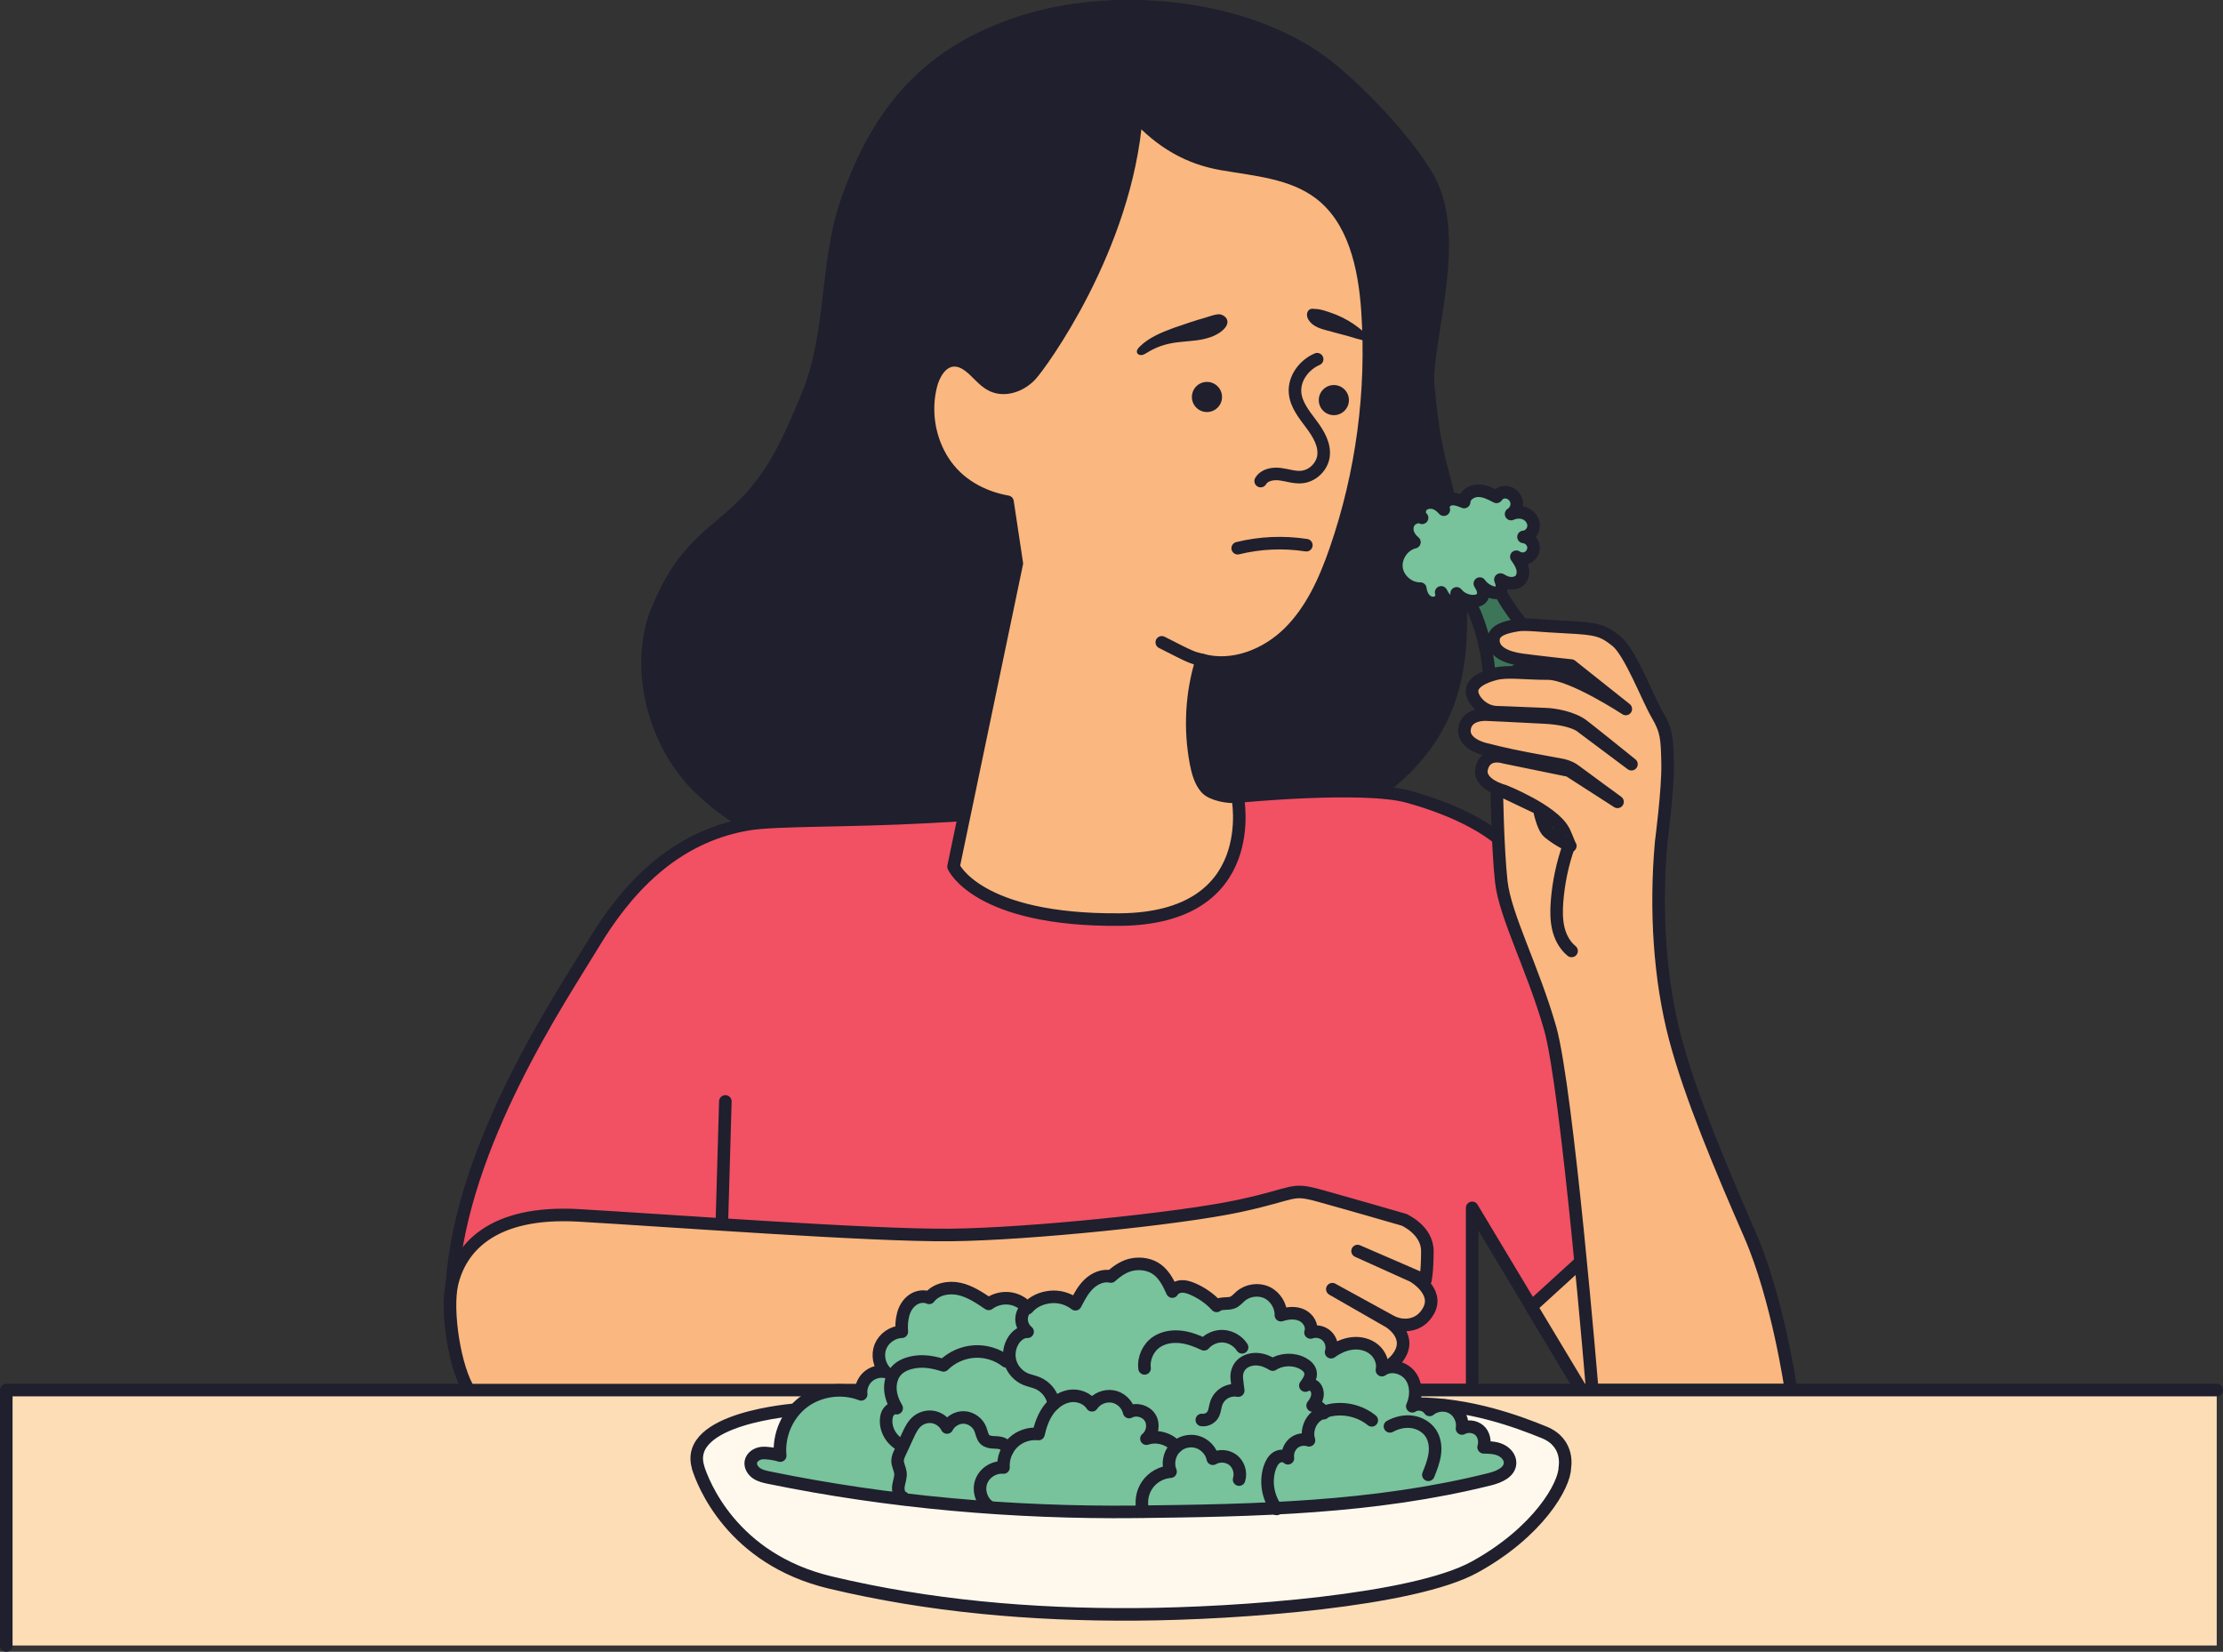
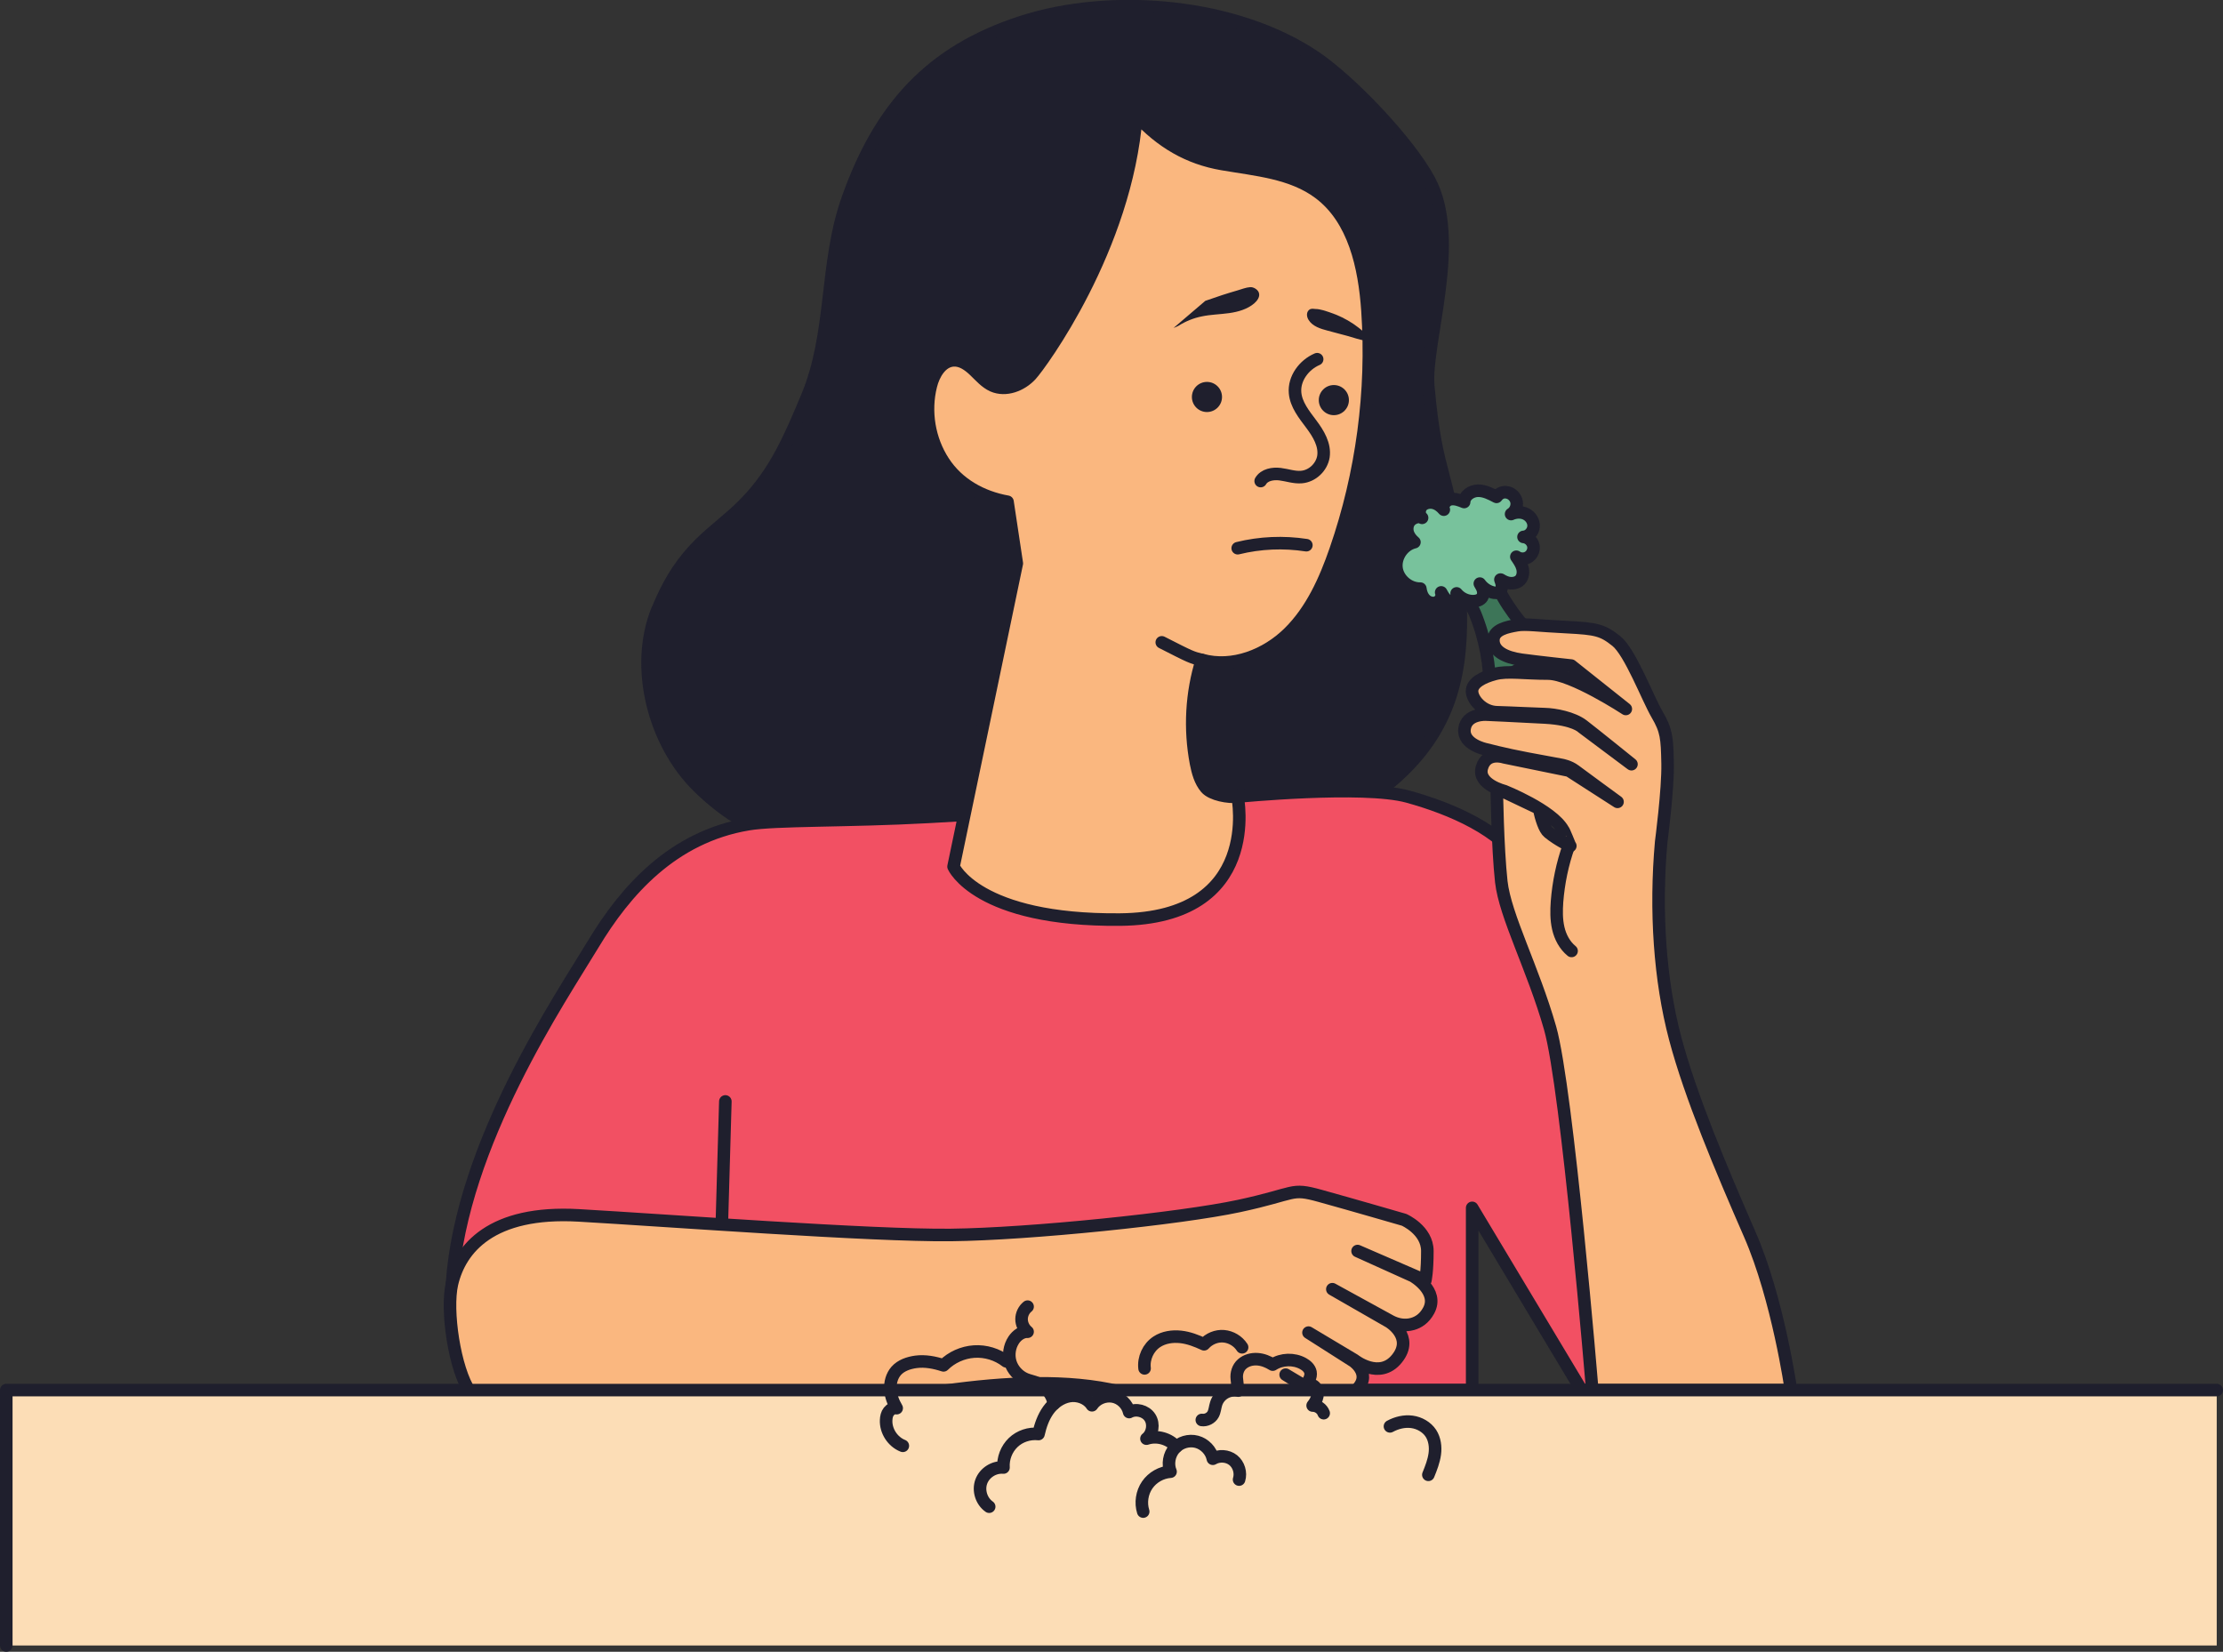
<svg xmlns="http://www.w3.org/2000/svg" id="b" data-name="Layer 2" viewBox="0 0 177.11 131.61">
  <rect x="0" y="0" width="177.11" height="131.61" fill="#333333" stroke="none" />
  <g id="c" data-name="Layer 1">
    <g>
      <path d="M52.38,48.61c2.06-5.11,4.57-6.05,6.94-8.47,2.46-2.51,3.6-5.23,4.96-8.47,2.17-5.14,1.4-10.63,3.28-15.89,2.56-7.18,6.56-11.67,13.81-14.02,7.25-2.35,17.21-1.46,23.5,2.85,2.84,1.95,7.37,6.71,9,9.74,2.59,4.81-.38,13-.08,16.4.71,7.86,1.64,6.2,2.35,14.06.51,5.6.54,10.69-2.97,15.08-3.08,3.85-7.99,6.32-12.86,7.12-9.65,1.57-19.43,1.86-29.16,1.02-6.29-.54-10.74-.67-15.5-5.32-3.57-3.49-5.12-9.56-3.28-14.11Z" style="fill: #1f1f2d; stroke: #1f1f2d; stroke-linecap: round; stroke-linejoin: round;" />
      <path d="M126.86,110.76h-.86l-8.71-14.52v14.52h-58.58s-.66-9.18-1.02-9.89-1.17-.46-1.17-.46c0,0-20.86,7.01-20.51,1.87.76-11.15,8.71-22.83,11.25-27.05,2.54-4.22,6.31-8.55,12.36-9.56,2.19-.37,7.91-.23,14.32-.58,11.27-.61,24.67-1.62,24.67-1.62,0,0,9.99-.98,13.55,0s7.45,2.71,9.09,5.38c1.64,2.67,8.74,30.24,8.74,30.24l-1.4,10.78-1.73.89Z" style="fill: #f25063; stroke: #1f1f2d; stroke-linecap: round; stroke-linejoin: round;" />
      <path d="M118.69,54.6c1.55-.92,3.17-1.72,4.84-2.39-1.37-1.42-2.76-2.86-3.75-4.57-.21-.37-.43-.78-.83-.93-.38-.15-.84-.02-1.15.25-.27.24-.67.76-.62,1.14.03.23.23.52.32.74.1.25.2.5.29.76.36,1.02.61,2.08.76,3.16.08.61.13,1.23.14,1.85Z" style="fill: #3d7558; stroke: #1f1f2d; stroke-linecap: round; stroke-linejoin: round;" />
      <path d="M90.55,9.2c1.97,2.15,4.15,3.41,6.83,3.87,2.68.46,5.55.68,7.72,2.31,2.79,2.09,3.61,5.89,3.85,9.37.44,6.44-.43,12.97-2.54,19.07-.83,2.4-1.9,4.8-3.71,6.59-1.81,1.79-4.5,2.86-6.95,2.17-.83,2.65-.98,5.51-.46,8.24.14.7.33,1.42.79,1.96s1.81.78,2.52.69c0,0,2.01,9.7-9.37,9.8-11.38.1-13.26-4.22-13.26-4.22l5.04-24.16-.74-4.91c-2.07-.37-3.95-1.42-5.1-3.19-1.15-1.76-1.52-4.01-1.01-6.05.23-.94.83-1.97,1.8-2.03.64-.04,1.21.37,1.67.81s.89.95,1.47,1.21c1.03.45,2.27-.03,3.03-.85s7.6-10.11,8.41-20.68Z" style="fill: #fab77f; stroke: #1f1f2d; stroke-linecap: round; stroke-linejoin: round;" />
      <path d="M100.44,38.33c.29-.5.97-.62,1.54-.55s1.14.28,1.71.23c.86-.07,1.61-.78,1.75-1.63.14-.94-.4-1.83-.97-2.59s-1.21-1.55-1.29-2.49c-.1-1.14.71-2.23,1.76-2.68" style="fill: none; stroke: #1f1f2d; stroke-linecap: round; stroke-linejoin: round;" />
      <path d="M99.62,112.28c-1.4.41-2.37.57-10.44-1.4-8.07-1.97-20.01.92-27.84,2.77-7.83,1.85-15.87,2.08-15.87,2.08,0,0-6.7-2.88-8.02-4.82-1.23-1.81-1.93-6.5-1.44-8.62.65-2.79,3.11-5.85,10.1-5.45s23.35,1.63,29.64,1.56,18.32-1.31,22.97-2.31c4.65-1,4.05-1.47,6.44-.81,2.39.66,6.7,1.91,6.7,1.91,0,0,1.86.81,1.86,2.49s-.16,2.34-.16,2.34l-5.4-2.34,4.41,1.99s2.11,1.19,1.25,2.76c-.34.63-.82.93-1.28,1.06-.59.17-1.23.06-1.76-.23l-4.63-2.54,4.53,2.6s2.01,1.2.62,2.93c-1.39,1.73-3.4.11-3.4.11l-3.65-2.18,3.58,2.28s1.65,1.13.06,2.44c-1.59,1.31-3.36-.12-3.36-.12l-2.1-1.25,2.08,1.3s1.5,1.09.44,1.84-4.32-.62-5.34-.39Z" style="fill: #fab77f; stroke: #1f1f2d; stroke-linecap: round; stroke-linejoin: round;" />
-       <polygon points="126.86 110.76 128.59 109.87 129.48 103 127.38 99.22 122.01 104.12 122.01 104.12 126 110.76 126.86 110.76" style="fill: #fab77f; stroke: #1f1f2d; stroke-linecap: round; stroke-linejoin: round;" />
-       <path d="M93.5,26.13c-.98.36-1.98.77-2.72,1.51-.12.12-.25.3-.19.46.05.15.23.21.38.19s.29-.11.42-.19c.56-.35,1.18-.6,1.83-.73.71-.15,1.45-.16,2.17-.26s1.46-.31,2.01-.78c.24-.21.5-.55.35-.89-.11-.24-.43-.42-.68-.4-.33.02-.69.17-1.01.26-.41.12-.81.24-1.21.37-.45.15-.9.3-1.35.46Z" style="fill: #1f1f2d; stroke-width: 0px;" />
+       <path d="M93.5,26.13s.29-.11.42-.19c.56-.35,1.18-.6,1.83-.73.71-.15,1.45-.16,2.17-.26s1.46-.31,2.01-.78c.24-.21.5-.55.35-.89-.11-.24-.43-.42-.68-.4-.33.02-.69.17-1.01.26-.41.12-.81.24-1.21.37-.45.15-.9.3-1.35.46Z" style="fill: #1f1f2d; stroke-width: 0px;" />
      <path d="M104.81,24.62c-.15-.02-.3-.04-.44.02-.14.07-.23.23-.24.39s.04.32.12.45c.31.52.96.72,1.54.87.51.14,1.03.27,1.54.41s1.02.33,1.54.4c.03-.28,0-.5-.2-.69-.26-.24-.55-.46-.84-.66-.58-.39-1.22-.7-1.88-.92-.34-.11-.77-.27-1.14-.27Z" style="fill: #1f1f2d; stroke-width: 0px;" />
      <path d="M98.61,43.68c1.78-.44,3.65-.52,5.47-.24" style="fill: none; stroke: #1f1f2d; stroke-linecap: round; stroke-linejoin: round;" />
      <path d="M95.76,52.59c-.85-.22-.81-.19-3.2-1.41" style="fill: none; stroke: #1f1f2d; stroke-linecap: round; stroke-linejoin: round;" />
      <path d="M119.56,46.18c.24.15.5.27.78.29s.58-.06.77-.26c.23-.25.27-.63.18-.96s-.29-.61-.48-.89c.29.21.71.21,1,0s.44-.6.34-.94-.41-.61-.77-.64c.41-.02.76-.39.8-.81s-.22-.82-.59-1.01-.82-.17-1.2,0c.32-.19.5-.59.44-.96s-.36-.68-.72-.76-.66.05-.88.35c-.46-.24-.95-.5-1.48-.49s-1.08.38-1.1.9c-.35-.14-.72-.29-1.09-.22s-.69.49-.53.83c-.22-.26-.51-.48-.84-.55s-.72.02-.93.28-.22.7.04.92c-.28-.17-.73,0-.95.24s-.28.6-.2.91.29.58.54.79c-.89.21-1.54,1.15-1.43,2.06s.98,1.66,1.9,1.64c.04.33.16.65.39.88s.6.34.9.22.5-.5.37-.8c.11.2.25.46.43.59s.45.18.65.07.29-.4.15-.58c.32.39.82.63,1.33.62.27,0,.57-.09.71-.32.1-.16.11-.37.06-.56s-.15-.35-.25-.52c.24.34.61.6,1.01.7.18.05.38.06.53-.04.15-.1.22-.29.22-.47s-.06-.34-.12-.51Z" style="fill: #78c29c; stroke: #1f1f2d; stroke-linecap: round; stroke-linejoin: round;" />
      <circle cx="96.16" cy="31.63" r="1.2" style="fill: #1f1f2d; stroke-width: 0px;" />
      <circle cx="106.27" cy="31.88" r="1.2" style="fill: #1f1f2d; stroke-width: 0px;" />
      <path d="M125.11,67.4s-.92-.41-1.73-1.07c-.33-.26-.59-1.1-.77-1.91l-3.36-1.6s.06,4.68.36,7.43c.31,2.75,2.52,6.87,3.89,11.67,1.37,4.81,3.36,28.84,3.36,28.84h15.83s-1.03-7.25-3.28-12.4-4.73-11.02-5.95-15.64c-1.22-4.62-1.6-10.15-1.11-15.64,0,0,.55-4.17.51-6.23-.04-2.06-.08-2.63-.84-3.93s-2.14-4.96-3.24-5.84-1.6-.99-3.93-1.11c-2.33-.11-3.29-.28-4.01-.15s-1.86.33-1.86,1.2.94,1.37,2.26,1.55c1.32.18,3.94.46,3.94.46l4.35,3.46s-4.3-2.82-6.2-2.82-3.23-.23-4.22.03-1.83.71-1.83,1.37.84,1.65,1.98,1.68c1.14.03,3,.13,3.82.15s2.23.29,3.03.9,3.87,3.09,3.87,3.09l-3.93-2.94s-.61-.65-2.96-.78-4.69-.23-4.69-.23c0,0-1.56-.1-1.72,1.14s1.68,1.62,1.68,1.62c0,0,1.51.4,3.32.74s2.75.51,2.75.51c0,0,.59.1,1.05.45s3.39,2.49,3.39,2.49l-3.87-2.49-5.17-1.06s-1.41-.48-1.77.84,1.79,1.85,1.79,1.85c0,0,3.81,1.52,4.69,3.11.04-.02.55,1.26.55,1.26Z" style="fill: #fab77f; stroke: #1f1f2d; stroke-linecap: round; stroke-linejoin: round;" />
      <path d="M125.21,75.77c-.55-.45-.9-1.11-1.06-1.81s-.15-1.41-.1-2.12c.12-1.52.43-3.02.94-4.45" style="fill: none; stroke: #1f1f2d; stroke-linecap: round; stroke-linejoin: round;" />
      <rect x=".5" y="110.76" width="176.11" height="20.35" style="fill: #FCDDB6; stroke-width: 0px;" />
      <polyline points="176.61 110.76 .5 110.76 .5 131.11" style="fill: none; stroke: #1f1f2d; stroke-linecap: round; stroke-linejoin: round;" />
      <g>
-         <path d="M55.62,116.94c.37,1.16,2.64,7.27,10.53,9.15,7.88,1.88,15.97,2.59,24.31,2.54s22.16-1.1,27.01-3.76c5.1-2.8,7.2-6.55,7.2-7.93,0,0,.42-1.97-1.64-2.81s-5.93-2.29-10.22-2.29-49.41.48-49.41.48c0,0-9.03.65-7.77,4.62Z" style="fill: #fff9ed; stroke: #1f1f2d; stroke-linecap: round; stroke-linejoin: round;" />
-         <path d="M118.21,115.32c.46.01.92.02,1.34.21s.77.58.76,1.04c-.02.74-.89,1.11-1.61,1.29-9.25,2.31-18.67,2.49-28.21,2.6-9.69.1-19.61-.75-29.2-2.72-.35-.07-.71-.15-1.01-.35s-.52-.56-.46-.91c.07-.39.48-.66.87-.7s1.09.07,1.47.2c-.16-1.61.56-3.29,1.85-4.26,1.29-.97,3.1-1.21,4.6-.62-.06-.51.14-1.04.52-1.39s.92-.5,1.42-.4c-.51-.52-.67-1.35-.4-2.02s.97-1.16,1.7-1.18c-.04-.46-.01-.94.11-1.39s.37-.87.75-1.14.9-.36,1.32-.17c.53-.7,1.54-.9,2.4-.71s1.61.7,2.34,1.19c.46-.34,1.05-.5,1.62-.44s1.11.35,1.48.78c.46-.54,1.12-.82,1.82-.89s1.43.14,1.99.58c.3-.57.6-1.16,1.07-1.61s1.13-.74,1.76-.6c.51-.46,1.09-.86,1.77-.97s1.41.02,1.95.44c.56.43.88,1.09,1.17,1.73.15-.26.45-.39.74-.41s.58.08.85.19c.73.31,1.4.77,1.94,1.36.34-.28.87-.11,1.28-.27.25-.1.43-.33.63-.5.57-.49,1.43-.61,2.1-.29s1.13,1.06,1.11,1.8c.54-.17,1.14-.24,1.66,0s.89.84.7,1.38c.44-.16.97-.05,1.31.28s.47.85.33,1.29c.5-.36,1.07-.63,1.69-.7s1.27.09,1.74.48.75,1.05.62,1.65c.69-.5,1.75-.23,2.26.45s.51,1.65.16,2.43c.43-.29,1.09-.15,1.38.29.49-.41,1.25-.48,1.81-.16s.88,1.01.77,1.64c.43-.24,1-.18,1.37.13s.5.9.35,1.36Z" style="fill: #78c29c; stroke: #1f1f2d; stroke-linecap: round; stroke-linejoin: round;" />
        <path d="M91.19,109.03c-.1-.81.29-1.67.98-2.12.55-.36,1.24-.46,1.89-.39s1.27.31,1.87.59c.39-.44.99-.69,1.57-.64s1.14.38,1.46.88" style="fill: none; stroke: #1f1f2d; stroke-linecap: round; stroke-linejoin: round;" />
        <path d="M78.81,120.05c-.62-.43-.89-1.29-.63-2s1.02-1.19,1.77-1.12c-.05-.73.24-1.48.77-1.99s1.29-.76,2.02-.68c.15-.67.38-1.34.78-1.9s1-1,1.67-1.12,1.44.15,1.81.73c.35-.53,1.03-.81,1.66-.7s1.16.62,1.3,1.24c.55-.3,1.32-.1,1.66.43s.21,1.31-.28,1.69c.82-.28,1.81-.01,2.37.65" style="fill: none; stroke: #1f1f2d; stroke-linecap: round; stroke-linejoin: round;" />
        <path d="M91.08,120.44c-.22-.7-.1-1.51.32-2.12s1.12-1.01,1.86-1.06c-.25-.6-.12-1.34.31-1.84s1.15-.71,1.78-.54,1.15.71,1.28,1.35c.49-.29,1.17-.25,1.62.11s.64,1.01.47,1.55" style="fill: none; stroke: #1f1f2d; stroke-linecap: round; stroke-linejoin: round;" />
-         <path d="M101.71,120.23c-.7-.92-.91-2.18-.55-3.28.11-.31.27-.63.54-.81s.69-.19.91.05c-.07-.44.11-.9.44-1.19s.83-.38,1.24-.24c-.2-.59-.01-1.32.42-1.77.33-.34.78-.52,1.23-.62,1.16-.25,2.43.05,3.35.8" style="fill: none; stroke: #1f1f2d; stroke-linecap: round; stroke-linejoin: round;" />
        <path d="M95.75,113.14c.35.05.73-.14.9-.45.14-.26.15-.56.24-.84.11-.36.36-.67.68-.86s.71-.26,1.08-.19c-.04-.31-.08-.62-.11-.94-.05-.43.09-.89.42-1.18s.78-.41,1.22-.38.85.2,1.22.43c.71-.46,1.68-.49,2.42-.08.27.15.53.38.59.69.07.38-.18.75-.41,1.06.22-.16.56-.1.75.09s.25.5.2.77-.2.52-.37.73c.38,0,.75.25.88.61" style="fill: none; stroke: #1f1f2d; stroke-linecap: round; stroke-linejoin: round;" />
-         <path d="M71.95,119.32c-.33-.13-.42-.57-.37-.92s.2-.7.16-1.05c-.04-.32-.22-.62-.23-.94,0-.25.1-.48.21-.71.2-.43.4-.86.6-1.3.2-.44.42-.9.8-1.19.36-.28.85-.39,1.29-.29s.84.41,1.04.82c.25-.5.82-.83,1.37-.8s1.09.41,1.29.94c.11.28.14.6.35.81.17.17.43.22.67.23s.49.01.72.1.42.31.39.55" style="fill: none; stroke: #1f1f2d; stroke-linecap: round; stroke-linejoin: round;" />
        <path d="M80.17,108.47c-.72-.56-1.65-.84-2.56-.78-.91.06-1.8.46-2.44,1.1-.7-.23-1.47-.38-2.2-.28-.58.08-1.18.28-1.57.72-.35.4-.49.95-.46,1.48s.23,1.03.5,1.49c-.24-.05-.48.08-.63.27s-.2.44-.21.68c-.04.87.52,1.73,1.33,2.05" style="fill: none; stroke: #1f1f2d; stroke-linecap: round; stroke-linejoin: round;" />
        <path d="M81.87,104.11c-.3.24-.48.62-.48,1s.18.76.48,1c-.44-.02-.85.28-1.1.65-.35.52-.45,1.2-.27,1.79s.64,1.1,1.22,1.34c.3.12.62.18.92.3.69.28,1.21.93,1.32,1.67" style="fill: none; stroke: #1f1f2d; stroke-linecap: round; stroke-linejoin: round;" />
        <path d="M110.74,113.65c.53-.29,1.15-.44,1.75-.36s1.18.41,1.51.91c.31.48.39,1.09.31,1.66s-.29,1.11-.51,1.65" style="fill: none; stroke: #1f1f2d; stroke-linecap: round; stroke-linejoin: round;" />
      </g>
      <path d="M57.79,87.76c-.09,3.25-.19,6.51-.28,9.76" style="fill: none; stroke: #1f1f2d; stroke-linecap: round; stroke-linejoin: round;" />
    </g>
  </g>
</svg>